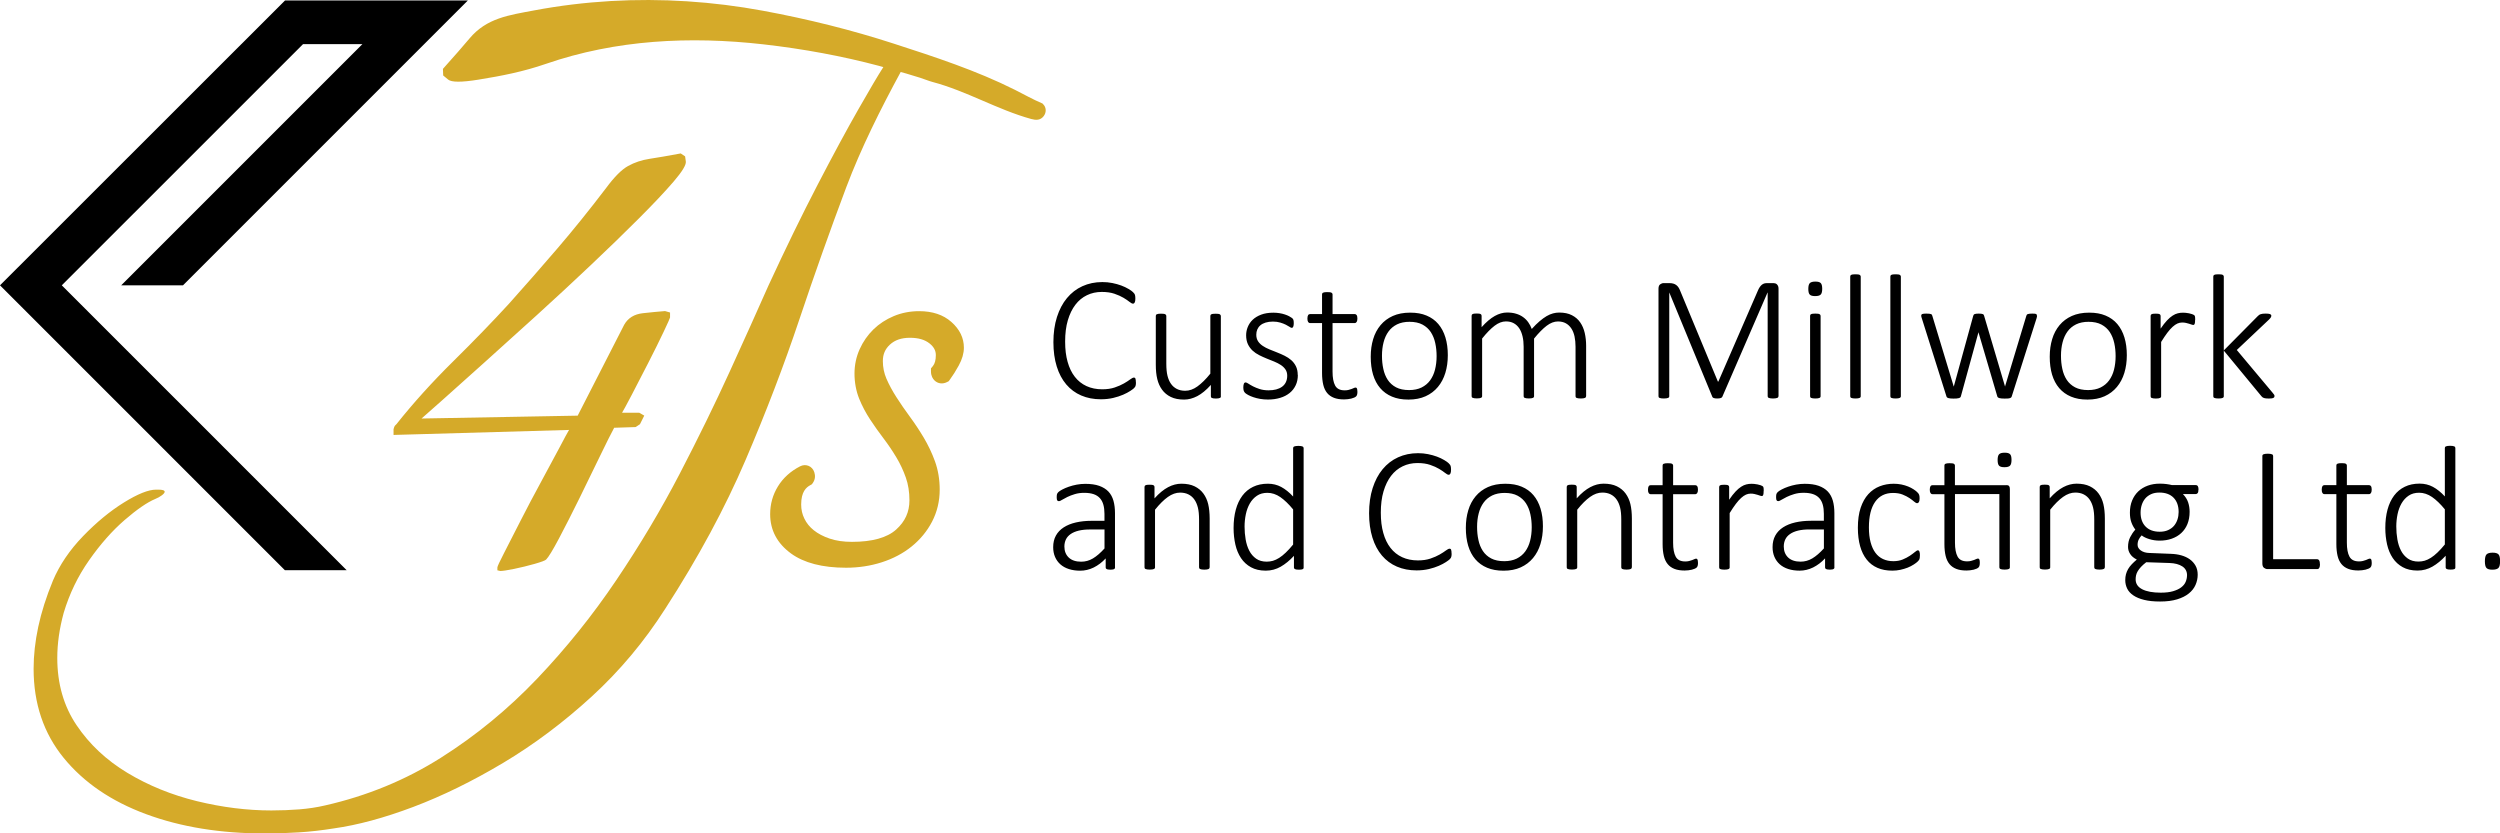
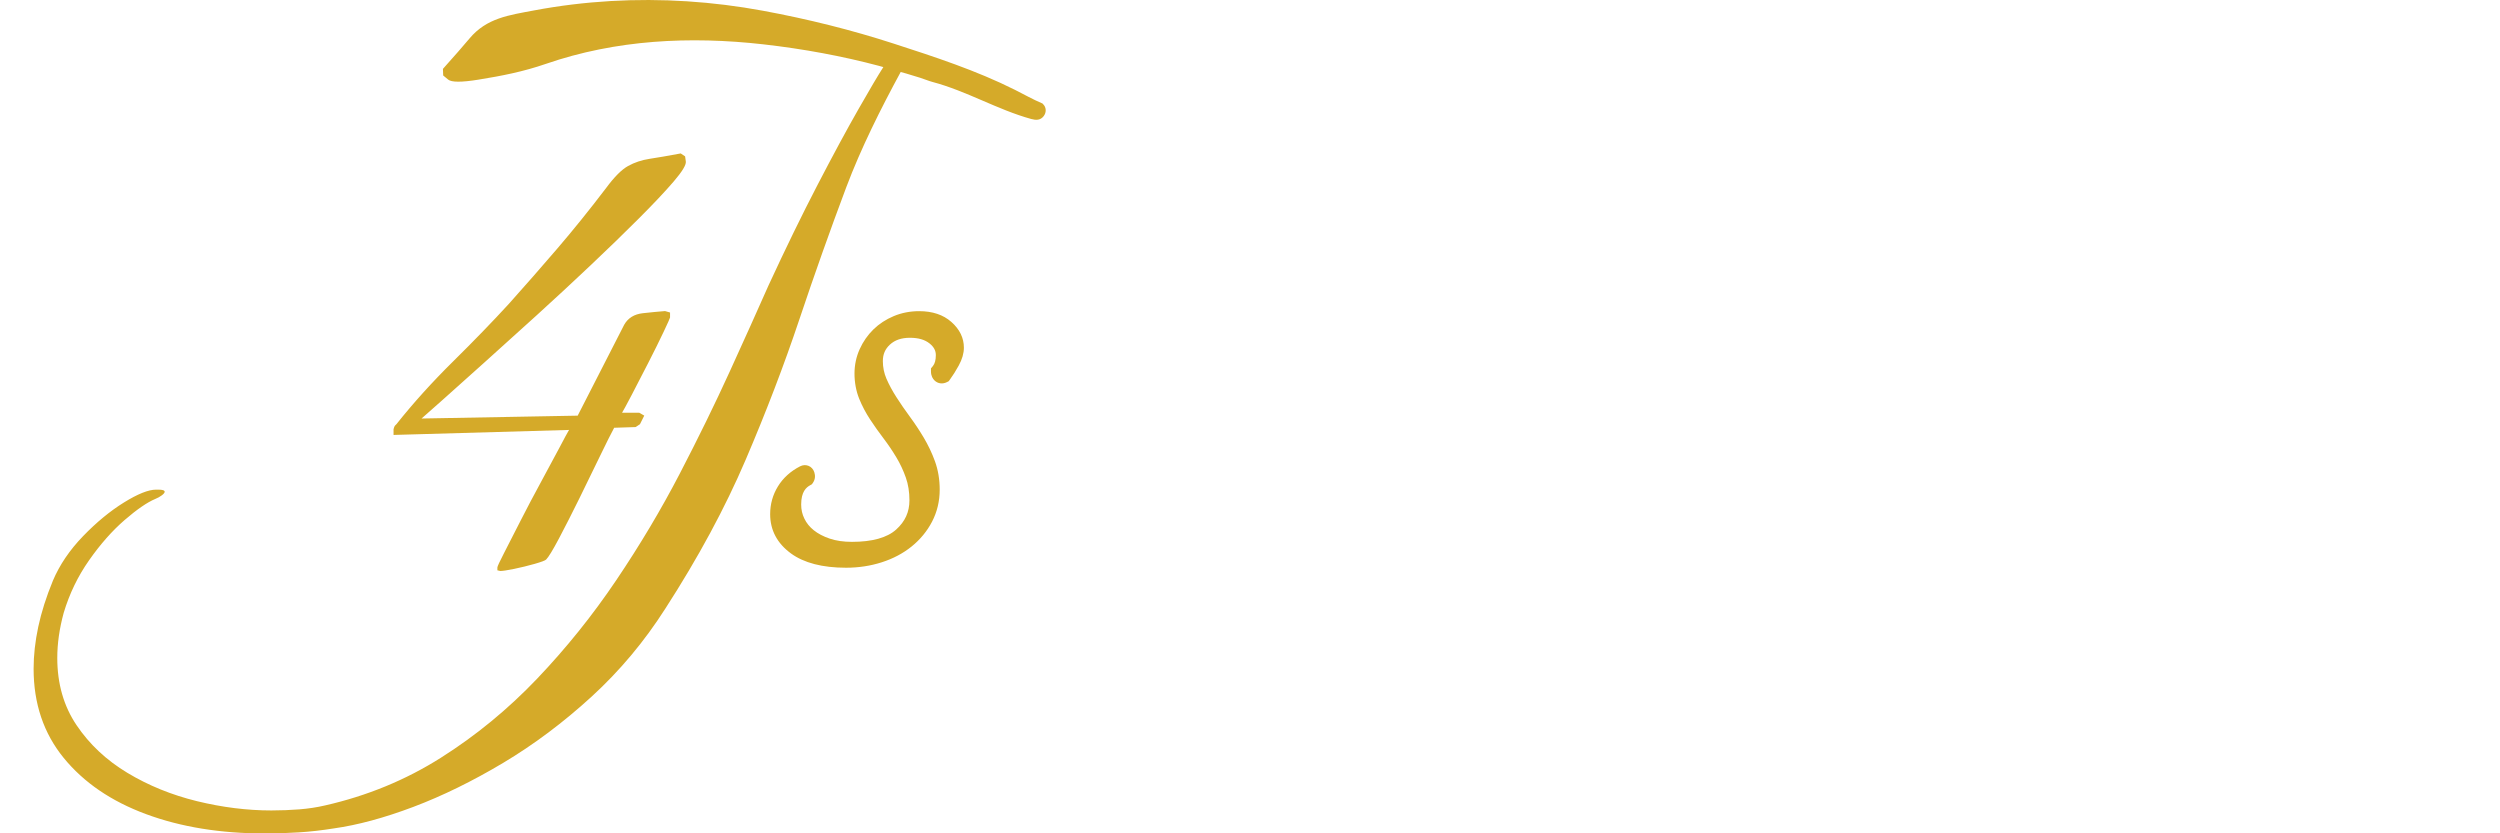
<svg xmlns="http://www.w3.org/2000/svg" viewBox="0 0 575.66 191.89">
  <defs>
    <style>.g{fill:#d5aa29;}</style>
  </defs>
  <g id="a" />
  <g id="b">
    <g id="c">
      <g id="d">
        <path id="e" class="g" d="M157.76,36.03l.16,1.15c.11,.77-.82,2.31-2.8,4.62-1.98,2.31-4.65,5.14-8,8.49-3.35,3.36-7.07,6.96-11.13,10.8-4.07,3.85-8.22,7.7-12.45,11.54-4.23,3.85-8.22,7.45-11.96,10.8-3.74,3.36-6.9,6.18-9.48,8.49-2.58,2.31-4.26,3.79-5.03,4.45l35.95-.66,10.72-20.95c.88-1.54,2.31-2.42,4.29-2.64,1.98-.22,3.68-.38,5.11-.49l1.15,.33v1.15c0,.11-.49,1.21-1.48,3.3-.99,2.09-2.17,4.48-3.55,7.17-1.38,2.7-2.64,5.14-3.79,7.34-1.15,2.2-1.9,3.57-2.23,4.12h3.96l1.15,.66-.99,1.98-.99,.66-4.95,.16c-.66,1.21-1.73,3.36-3.22,6.43-1.48,3.08-3.08,6.35-4.78,9.81-1.71,3.46-3.27,6.54-4.7,9.24-1.43,2.7-2.42,4.32-2.97,4.87-.22,.22-1.1,.55-2.64,.99-1.54,.44-3.11,.82-4.7,1.15-1.6,.33-2.67,.49-3.22,.49l-.66-.16v-.66c0-.22,.52-1.35,1.57-3.38,1.04-2.03,2.31-4.51,3.79-7.42,1.48-2.91,3.05-5.88,4.7-8.91,1.65-3.02,3.05-5.63,4.21-7.83,1.15-2.2,1.9-3.57,2.23-4.12l-40.41,1.15v-1.32c.11-.44,.22-.71,.33-.82s.22-.22,.33-.33c3.85-4.84,8.19-9.65,13.03-14.43,4.84-4.78,9.13-9.21,12.86-13.28,3.74-4.18,7.45-8.41,11.13-12.7,3.68-4.29,7.45-8.96,11.3-14.02,1.87-2.53,3.55-4.21,5.03-5.03,1.48-.82,3.13-1.37,4.95-1.65,1.81-.27,4.21-.69,7.17-1.24l.99,.66Zm82.41-12.09c-.07-.06-.13-.11-.18-.13-2.15-.91-4.19-2.07-6.28-3.12-8.86-4.45-18.54-7.61-27.96-10.66-9.56-3.1-19.59-5.62-30.09-7.56C164.13,.34,152.34-.44,140.62,.24c-5.92,.35-11.81,1.06-17.64,2.16-5.78,1.09-10.91,1.74-14.86,6.45-1.51,1.8-3.55,4.13-6.13,7.01l.06,1.52,1.15,.95c.77,.63,3.07,.64,6.91,.02,5.4-.87,10.4-1.85,15.58-3.64,16.16-5.58,33.2-6.41,50.08-4.5,9.31,1.06,18.18,2.71,26.61,4.95,.34,.09,.68,.19,1.02,.29-1.22,1.9-3.13,5.13-5.74,9.71-2.7,4.73-5.83,10.53-9.4,17.4-3.57,6.87-7.34,14.6-11.3,23.17-2.53,5.72-5.5,12.32-8.91,19.79-3.41,7.48-7.26,15.34-11.54,23.58-4.29,8.25-9.15,16.41-14.6,24.49-5.44,8.08-11.52,15.64-18.22,22.68-6.71,7.04-14.1,13.11-22.18,18.22-8.08,5.11-16.96,8.77-26.64,10.97-1.87,.44-3.85,.74-5.94,.91-2.09,.16-4.23,.25-6.43,.25-5.61,0-11.33-.72-17.15-2.14-5.83-1.43-11.16-3.6-16-6.51-4.84-2.91-8.74-6.57-11.71-10.97-2.97-4.4-4.45-9.57-4.45-15.5,0-3.3,.49-6.76,1.48-10.39,1.32-4.4,3.27-8.44,5.86-12.12,2.58-3.68,5.3-6.76,8.16-9.24,2.86-2.47,5.22-4.09,7.09-4.87,.55-.22,1.04-.49,1.48-.82,.44-.33,.66-.6,.66-.82,0-.33-.49-.49-1.48-.49h-.5c-1.76,0-4.23,.99-7.42,2.97-3.19,1.98-6.32,4.56-9.4,7.75-3.08,3.19-5.39,6.6-6.93,10.23-1.54,3.74-2.66,7.28-3.38,10.64-.71,3.35-1.07,6.57-1.07,9.65,0,8.02,2.31,14.87,6.93,20.53,4.62,5.66,10.94,9.98,18.97,12.95,8.02,2.97,17.15,4.45,27.38,4.45,2.53,0,5.11-.08,7.75-.25,2.64-.16,5.33-.47,8.08-.91,5.5-.77,11.6-2.42,18.31-4.95,6.71-2.53,13.61-5.91,20.7-10.14,7.09-4.23,13.88-9.32,20.37-15.26,6.49-5.94,12.15-12.7,16.99-20.29,7.59-11.76,13.74-23.17,18.47-34.22,4.73-11.05,8.85-21.82,12.37-32.33,3.52-10.5,7.12-20.64,10.8-30.43,3.42-9.08,7.96-18.12,12.54-26.56,.44,.13,.88,.24,1.32,.37,1.06,.31,2.12,.64,3.18,.97,.94,.29,1.86,.7,2.8,.95,3.92,1.04,7.66,2.63,11.38,4.23,3.72,1.6,7.45,3.22,11.36,4.3,1.1,.3,2.12,.34,2.89-.66,.65-.85,.63-2.03-.17-2.78Zm-21.12,50.18c-1.85-1.64-4.34-2.47-7.39-2.47-2.08,0-4.05,.38-5.86,1.14-1.79,.75-3.37,1.78-4.68,3.06-1.31,1.28-2.38,2.81-3.16,4.54-.8,1.76-1.2,3.66-1.2,5.65s.37,4.03,1.09,5.8c.67,1.65,1.53,3.27,2.53,4.79,.96,1.46,2.01,2.93,3.11,4.38,1.04,1.37,2.02,2.82,2.91,4.31,.87,1.44,1.6,3.01,2.18,4.65,.55,1.55,.83,3.31,.83,5.24,0,2.68-1,4.88-3.06,6.73-2.09,1.88-5.52,2.83-10.18,2.83-1.94,0-3.67-.25-5.13-.75-1.45-.49-2.69-1.14-3.67-1.93-.95-.76-1.65-1.63-2.15-2.66-.5-1.01-.74-2.08-.74-3.27,0-2.94,1.17-3.93,2.06-4.42l.42-.24,.27-.4c.46-.69,.55-1.53,.27-2.38-.23-.68-.7-1.2-1.32-1.45-.62-.25-1.3-.22-1.95,.11-2.2,1.13-3.92,2.69-5.1,4.62-1.19,1.93-1.79,4.08-1.79,6.39,0,3.68,1.61,6.72,4.79,9.05,2.99,2.18,7.25,3.29,12.68,3.29,2.87,0,5.64-.42,8.22-1.25,2.62-.84,4.93-2.06,6.88-3.64,1.97-1.59,3.56-3.51,4.71-5.72,1.17-2.25,1.76-4.73,1.76-7.38,0-2.33-.37-4.53-1.1-6.54-.69-1.9-1.57-3.74-2.6-5.47-1-1.68-2.09-3.31-3.23-4.86-1.08-1.47-2.11-2.96-3.05-4.43-.9-1.41-1.68-2.84-2.29-4.25-.54-1.25-.82-2.61-.82-4.04,0-1.57,.52-2.77,1.63-3.8,1.14-1.05,2.64-1.57,4.6-1.57s3.42,.43,4.53,1.31c.98,.79,1.44,1.64,1.44,2.68,0,1.12-.22,1.96-.67,2.51l-.45,.55v.71c0,1.04,.44,1.69,.79,2.04,.75,.76,1.87,.92,2.87,.42l.43-.22,.28-.39c.68-.92,1.36-2,2.02-3.21,.79-1.43,1.19-2.82,1.19-4.12,0-2.24-.97-4.24-2.9-5.94Z" />
-         <path id="f" d="M65.64,.1h42.1L42.14,65.7h-14.23L83.45,10.16h-13.67L14.23,65.7l65.6,65.6h-14.23L0,65.7,65.64,.1Zm195.93,87.96c0,.15,0,.29-.02,.41-.01,.12-.03,.23-.06,.33-.03,.1-.06,.18-.11,.27-.05,.08-.14,.19-.27,.32-.13,.13-.41,.34-.85,.63-.44,.29-.99,.58-1.65,.87-.66,.29-1.42,.53-2.28,.74-.86,.2-1.81,.31-2.84,.31-1.66,0-3.17-.29-4.52-.87-1.35-.58-2.5-1.43-3.45-2.55-.95-1.12-1.68-2.49-2.19-4.13-.51-1.64-.77-3.5-.77-5.6s.27-4.09,.82-5.8c.55-1.71,1.31-3.16,2.3-4.35,.99-1.19,2.17-2.11,3.56-2.74,1.38-.63,2.91-.95,4.59-.95,.79,0,1.56,.07,2.3,.22s1.43,.34,2.05,.57,1.19,.5,1.69,.8c.5,.3,.84,.54,1.02,.73,.18,.18,.3,.32,.35,.4,.05,.08,.09,.17,.11,.28,.03,.1,.05,.22,.06,.35,.01,.13,.02,.28,.02,.44,0,.19-.01,.36-.03,.5-.02,.14-.05,.27-.1,.37-.05,.1-.11,.18-.17,.23-.07,.05-.15,.08-.25,.08-.19,0-.46-.14-.81-.42-.35-.28-.8-.59-1.37-.93s-1.26-.65-2.08-.93c-.82-.28-1.79-.42-2.92-.42-1.24,0-2.38,.25-3.41,.75-1.04,.5-1.93,1.23-2.67,2.2-.74,.97-1.32,2.16-1.74,3.58-.42,1.42-.62,3.05-.62,4.89s.19,3.32,.57,4.68c.38,1.36,.93,2.51,1.66,3.44,.72,.93,1.62,1.65,2.68,2.14,1.06,.49,2.27,.74,3.62,.74,1.1,0,2.07-.14,2.89-.42,.82-.28,1.53-.59,2.12-.93,.59-.34,1.07-.65,1.44-.93,.37-.28,.66-.42,.87-.42,.08,0,.15,.02,.2,.05,.05,.03,.1,.1,.13,.18s.06,.21,.08,.36c.02,.15,.03,.33,.03,.55Zm19.57,3.19c0,.08-.02,.16-.05,.22-.03,.07-.1,.12-.19,.16-.1,.04-.22,.07-.37,.1-.15,.03-.33,.04-.55,.04-.25,0-.44-.01-.59-.04-.15-.03-.27-.06-.35-.1s-.14-.1-.17-.16c-.03-.07-.05-.14-.05-.22v-2.62c-1.06,1.19-2.1,2.04-3.12,2.58-1.02,.53-2.03,.8-3.04,.8-1.21,0-2.24-.2-3.07-.61-.83-.41-1.5-.96-2.01-1.67-.51-.7-.88-1.52-1.1-2.44-.23-.93-.34-2.04-.34-3.35v-11.18c0-.08,.02-.16,.05-.23,.03-.07,.1-.13,.19-.17s.22-.08,.38-.1c.16-.02,.35-.03,.58-.03,.25,0,.45,.01,.6,.03,.16,.02,.28,.05,.37,.1,.09,.05,.15,.11,.19,.17,.04,.07,.06,.14,.06,.23v10.96c0,1.14,.09,2.08,.27,2.8,.18,.72,.44,1.34,.8,1.85,.35,.51,.81,.91,1.36,1.19,.55,.28,1.2,.42,1.93,.42,.94,0,1.88-.33,2.81-1,.93-.67,1.93-1.65,2.97-2.94v-13.27c0-.08,.02-.16,.05-.23,.03-.07,.1-.13,.19-.17,.1-.05,.22-.08,.38-.1s.36-.03,.6-.03c.23,0,.43,.01,.58,.03,.16,.02,.28,.05,.37,.1,.09,.05,.15,.11,.19,.17,.04,.07,.06,.14,.06,.23v18.5Zm17.71-4.93c0,.89-.16,1.68-.49,2.38-.33,.7-.79,1.3-1.4,1.79-.61,.49-1.33,.87-2.18,1.12-.85,.26-1.78,.39-2.8,.39-.64,0-1.25-.05-1.82-.15s-1.09-.23-1.55-.39-.86-.32-1.18-.5c-.32-.18-.56-.33-.71-.47-.15-.14-.26-.31-.33-.51s-.1-.48-.1-.82c0-.18,.01-.33,.04-.47,.03-.14,.06-.25,.1-.35,.04-.1,.1-.17,.16-.21,.07-.05,.14-.07,.23-.07,.15,0,.37,.1,.65,.29,.29,.19,.64,.4,1.07,.62,.43,.22,.94,.43,1.53,.62,.59,.19,1.28,.29,2.05,.29,.63,0,1.2-.07,1.72-.2,.52-.14,.97-.34,1.35-.61,.38-.27,.68-.62,.89-1.05s.32-.93,.32-1.5-.14-1.06-.41-1.45c-.27-.4-.63-.74-1.07-1.03-.44-.29-.95-.55-1.51-.78-.57-.23-1.14-.46-1.74-.7-.59-.24-1.17-.5-1.74-.79-.57-.29-1.07-.63-1.51-1.04-.44-.41-.8-.9-1.07-1.47-.27-.57-.41-1.26-.41-2.06,0-.64,.12-1.27,.37-1.89,.25-.62,.62-1.18,1.13-1.67s1.17-.89,1.96-1.19c.8-.3,1.74-.45,2.83-.45,.46,0,.92,.04,1.38,.11,.46,.07,.87,.17,1.25,.3,.37,.12,.7,.26,.97,.4,.27,.14,.48,.27,.62,.38,.14,.11,.24,.2,.29,.28,.05,.08,.08,.15,.1,.24s.04,.18,.05,.3c.01,.12,.02,.26,.02,.42s-.01,.31-.03,.44c-.02,.13-.05,.24-.09,.34-.04,.1-.09,.17-.15,.21-.06,.05-.13,.07-.21,.07-.11,0-.27-.07-.49-.23-.22-.15-.5-.31-.86-.49-.35-.18-.78-.34-1.27-.49-.49-.15-1.06-.23-1.7-.23s-1.2,.08-1.69,.23-.88,.36-1.2,.63-.55,.59-.71,.96c-.16,.37-.23,.77-.23,1.21,0,.6,.14,1.1,.41,1.51,.27,.41,.63,.76,1.08,1.06,.45,.3,.96,.57,1.53,.8,.57,.23,1.15,.46,1.75,.7,.59,.23,1.18,.49,1.75,.77,.57,.28,1.08,.62,1.53,1.01,.45,.4,.81,.87,1.08,1.42,.27,.55,.41,1.22,.41,1.99Zm13.72,3.82c0,.29-.02,.52-.07,.7-.05,.18-.12,.32-.22,.42s-.25,.2-.45,.29c-.2,.09-.43,.16-.68,.23-.26,.06-.53,.11-.82,.14-.29,.03-.57,.05-.84,.05-.91,0-1.69-.12-2.33-.37-.64-.25-1.17-.62-1.57-1.11-.41-.5-.71-1.13-.89-1.89-.18-.76-.28-1.66-.28-2.7v-11.51h-2.76c-.19,0-.34-.09-.45-.26s-.16-.43-.16-.77c0-.18,.01-.33,.04-.46,.03-.13,.07-.24,.12-.33,.05-.09,.12-.15,.19-.19,.07-.04,.16-.06,.26-.06h2.76v-4.54c0-.08,.02-.16,.05-.22s.1-.13,.19-.17,.22-.08,.38-.1c.16-.02,.35-.03,.58-.03,.25,0,.45,0,.6,.03,.16,.02,.28,.05,.37,.1,.09,.05,.15,.11,.19,.17,.04,.07,.06,.14,.06,.22v4.54h5.11c.09,0,.18,.02,.26,.06,.07,.04,.14,.11,.19,.19,.05,.09,.1,.2,.12,.33,.03,.13,.04,.28,.04,.46,0,.34-.06,.6-.17,.77-.12,.17-.26,.26-.44,.26h-5.11v11.18c0,1.4,.2,2.47,.6,3.21,.4,.74,1.13,1.1,2.2,1.1,.33,0,.62-.03,.89-.1,.27-.07,.5-.14,.71-.22s.38-.16,.52-.22c.14-.07,.27-.1,.38-.1,.07,0,.13,.01,.18,.04,.05,.03,.1,.08,.13,.15,.03,.08,.06,.17,.08,.29,.02,.12,.03,.26,.03,.44Zm20.81-8.34c0,1.47-.19,2.83-.57,4.07-.38,1.24-.95,2.32-1.71,3.23s-1.7,1.63-2.83,2.14-2.45,.77-3.95,.77-2.71-.23-3.79-.68-1.99-1.11-2.72-1.96c-.73-.85-1.27-1.88-1.64-3.1-.36-1.21-.54-2.58-.54-4.11s.19-2.83,.56-4.07c.37-1.24,.94-2.31,1.7-3.22,.76-.91,1.7-1.61,2.83-2.12,1.13-.5,2.45-.76,3.97-.76s2.71,.22,3.79,.67c1.08,.45,1.99,1.1,2.71,1.95s1.27,1.88,1.64,3.1c.37,1.21,.55,2.58,.55,4.09Zm-2.58,.22c0-1.05-.1-2.05-.31-3.01-.2-.95-.55-1.8-1.02-2.53-.48-.73-1.12-1.31-1.92-1.74s-1.81-.64-3-.64c-1.1,0-2.06,.2-2.86,.59-.8,.4-1.46,.94-1.97,1.65-.51,.7-.89,1.53-1.13,2.48-.25,.95-.37,1.98-.37,3.09s.1,2.08,.31,3.04c.2,.96,.55,1.8,1.02,2.52,.48,.72,1.12,1.3,1.92,1.72,.8,.42,1.81,.63,3,.63,1.1,0,2.06-.2,2.86-.59,.8-.4,1.46-.94,1.97-1.64s.89-1.52,1.13-2.47,.37-1.99,.37-3.11Zm34.41,9.22c0,.08-.02,.16-.06,.22-.04,.07-.11,.12-.19,.16-.09,.04-.21,.07-.37,.1-.16,.03-.35,.04-.58,.04-.25,0-.45-.01-.6-.04-.16-.03-.28-.06-.38-.1-.1-.04-.16-.1-.19-.16-.03-.07-.05-.14-.05-.22v-11.39c0-.87-.08-1.67-.23-2.38-.16-.72-.4-1.33-.74-1.84s-.76-.91-1.27-1.19c-.51-.28-1.11-.42-1.81-.42-.86,0-1.73,.33-2.61,1-.88,.67-1.84,1.65-2.89,2.94v13.27c0,.08-.02,.16-.06,.22-.04,.07-.11,.12-.19,.16-.09,.04-.21,.07-.37,.1-.16,.03-.35,.04-.58,.04s-.43-.01-.58-.04c-.16-.03-.28-.06-.38-.1-.09-.04-.16-.1-.19-.16-.03-.07-.05-.14-.05-.22v-11.39c0-.87-.08-1.67-.25-2.38s-.41-1.33-.75-1.84c-.34-.51-.76-.91-1.27-1.19-.51-.28-1.11-.42-1.81-.42-.86,0-1.73,.33-2.61,1-.88,.67-1.84,1.65-2.87,2.94v13.27c0,.08-.02,.16-.06,.22-.04,.07-.11,.12-.19,.16-.09,.04-.21,.07-.37,.1-.16,.03-.36,.04-.6,.04-.23,0-.43-.01-.58-.04-.16-.03-.28-.06-.38-.1-.1-.04-.16-.1-.19-.16-.04-.07-.05-.14-.05-.22v-18.5c0-.08,.02-.16,.05-.23,.03-.07,.1-.13,.19-.17,.09-.05,.21-.08,.36-.1s.33-.03,.56-.03,.42,.01,.57,.03c.15,.02,.27,.05,.35,.1,.08,.05,.14,.11,.17,.17,.03,.07,.05,.14,.05,.23v2.62c1.06-1.19,2.07-2.04,3.03-2.58,.95-.53,1.9-.8,2.84-.8,.78,0,1.47,.09,2.08,.28,.61,.18,1.14,.44,1.61,.78,.46,.33,.86,.73,1.19,1.2,.33,.46,.59,.97,.8,1.53,.64-.71,1.24-1.31,1.81-1.79,.57-.48,1.1-.87,1.61-1.17s1.01-.5,1.48-.63c.48-.13,.95-.19,1.41-.19,1.16,0,2.14,.2,2.93,.61,.8,.41,1.44,.96,1.92,1.66s.83,1.51,1.04,2.43,.32,1.91,.32,2.94v11.61Zm44.3,0c0,.08-.02,.16-.06,.22-.04,.07-.11,.12-.21,.16-.1,.04-.23,.07-.39,.1-.16,.03-.36,.04-.6,.04-.22,0-.41-.01-.57-.04-.16-.03-.29-.06-.39-.1-.1-.04-.16-.1-.2-.16-.04-.07-.06-.14-.06-.22v-23.86h-.04l-10.41,24c-.03,.05-.07,.11-.12,.15-.05,.05-.13,.09-.23,.12-.1,.03-.21,.06-.34,.08-.13,.02-.28,.03-.46,.03-.19,0-.35,0-.49-.03-.14-.02-.25-.05-.34-.08-.09-.03-.16-.07-.21-.12-.05-.05-.09-.1-.1-.15l-9.9-24h-.02v23.86c0,.08-.02,.16-.06,.22-.04,.07-.11,.12-.21,.16-.1,.04-.23,.07-.39,.1-.16,.03-.36,.04-.62,.04-.23,0-.43-.01-.58-.04-.16-.03-.28-.06-.38-.1-.1-.04-.16-.1-.19-.16-.03-.07-.05-.14-.05-.22v-24.76c0-.49,.13-.83,.39-1.01,.26-.18,.51-.28,.76-.28h1.35c.34,0,.64,.04,.9,.11,.26,.08,.49,.18,.68,.33,.2,.14,.36,.32,.5,.52,.14,.2,.26,.44,.37,.7l8.73,21.02h.1l9.1-20.94c.14-.33,.28-.6,.44-.83,.16-.22,.32-.41,.49-.54s.35-.23,.55-.29c.2-.05,.41-.08,.64-.08h1.49c.12,0,.25,.02,.39,.06s.26,.11,.37,.21,.2,.23,.28,.4c.07,.16,.11,.37,.11,.61v24.76Zm10.08-24.74c0,.65-.12,1.1-.35,1.33-.23,.23-.65,.35-1.27,.35s-1.01-.11-1.24-.34c-.23-.22-.34-.66-.34-1.32s.12-1.1,.35-1.33c.23-.23,.65-.35,1.27-.35s1.01,.11,1.24,.34c.22,.22,.34,.66,.34,1.32Zm-.37,24.74c0,.08-.02,.16-.06,.22-.04,.07-.11,.12-.19,.16-.09,.04-.21,.07-.37,.1-.16,.03-.36,.04-.6,.04-.23,0-.43-.01-.58-.04-.16-.03-.28-.06-.38-.1-.1-.04-.16-.1-.19-.16-.04-.07-.05-.14-.05-.22v-18.5c0-.08,.02-.16,.05-.23,.03-.07,.1-.13,.19-.17,.09-.05,.22-.08,.38-.1,.16-.02,.35-.03,.58-.03,.25,0,.45,.01,.6,.03,.16,.02,.28,.05,.37,.1s.15,.11,.19,.17c.04,.07,.06,.14,.06,.23v18.5Zm9.24,0c0,.08-.02,.16-.06,.22-.04,.07-.11,.12-.19,.16-.09,.04-.21,.07-.37,.1-.16,.03-.36,.04-.6,.04-.23,0-.43-.01-.58-.04-.16-.03-.28-.06-.38-.1-.1-.04-.16-.1-.19-.16-.04-.07-.05-.14-.05-.22v-27.56c0-.08,.02-.16,.05-.22,.03-.07,.1-.13,.19-.17,.09-.05,.22-.08,.38-.1,.16-.02,.35-.03,.58-.03,.25,0,.45,.01,.6,.03,.16,.02,.28,.05,.37,.1s.15,.11,.19,.17c.04,.07,.06,.14,.06,.22v27.56Zm9.24,0c0,.08-.02,.16-.06,.22-.04,.07-.11,.12-.19,.16-.09,.04-.21,.07-.37,.1-.16,.03-.36,.04-.6,.04-.23,0-.43-.01-.58-.04-.16-.03-.28-.06-.38-.1-.1-.04-.16-.1-.19-.16-.04-.07-.05-.14-.05-.22v-27.56c0-.08,.02-.16,.05-.22,.03-.07,.1-.13,.19-.17,.09-.05,.22-.08,.38-.1,.16-.02,.35-.03,.58-.03,.25,0,.45,.01,.6,.03,.16,.02,.28,.05,.37,.1s.15,.11,.19,.17c.04,.07,.06,.14,.06,.22v27.56Zm31.36-18.54c0,.07,0,.15-.03,.24-.02,.09-.04,.19-.07,.3l-5.72,18.01c-.03,.11-.08,.2-.15,.27s-.17,.12-.3,.16c-.12,.04-.28,.07-.48,.08-.2,.01-.43,.02-.71,.02-.29,0-.53,0-.74-.03-.2-.02-.37-.05-.5-.09-.13-.04-.23-.1-.31-.16-.08-.07-.13-.15-.15-.25l-4.29-14.6-.04-.16-.04,.16-4.01,14.6c-.03,.11-.08,.2-.16,.27-.08,.07-.19,.12-.34,.16-.14,.04-.32,.07-.52,.08-.2,.01-.44,.02-.7,.02-.27,0-.5,0-.69-.03-.19-.02-.35-.05-.48-.09s-.23-.1-.3-.16c-.07-.07-.12-.15-.14-.25l-5.68-18.01c-.04-.1-.07-.19-.09-.29-.02-.1-.03-.18-.03-.25,0-.1,.02-.18,.06-.25s.11-.12,.2-.15c.09-.03,.22-.06,.37-.07,.15-.01,.33-.02,.55-.02,.29,0,.52,.01,.69,.03s.31,.05,.4,.09c.09,.04,.15,.1,.19,.16,.04,.07,.07,.15,.1,.25l4.89,16.15,.04,.14,.04-.14,4.44-16.15c.03-.1,.06-.18,.11-.25,.05-.07,.12-.12,.2-.16,.09-.04,.21-.07,.37-.09,.16-.02,.36-.03,.6-.03,.23,0,.42,.01,.57,.03,.15,.02,.27,.05,.37,.09,.1,.04,.16,.1,.2,.16,.04,.07,.07,.15,.1,.25l4.78,16.15,.04,.14,.02-.14,4.87-16.15c.03-.1,.06-.18,.11-.25,.05-.07,.12-.12,.21-.16,.09-.04,.23-.07,.4-.09s.39-.03,.66-.03c.22,0,.4,0,.53,.02,.14,.01,.25,.04,.33,.08s.14,.09,.16,.15c.03,.06,.04,.14,.04,.24Zm20.67,9.1c0,1.47-.19,2.83-.57,4.07-.38,1.24-.95,2.32-1.71,3.23-.76,.91-1.7,1.63-2.83,2.14s-2.45,.77-3.95,.77-2.71-.23-3.79-.68-1.99-1.11-2.72-1.96c-.73-.85-1.27-1.88-1.64-3.1-.36-1.21-.54-2.58-.54-4.11s.19-2.83,.56-4.07c.37-1.24,.94-2.31,1.7-3.22,.76-.91,1.7-1.61,2.83-2.12,1.13-.5,2.45-.76,3.97-.76s2.71,.22,3.79,.67c1.08,.45,1.99,1.1,2.71,1.95s1.27,1.88,1.64,3.1c.37,1.21,.55,2.58,.55,4.09Zm-2.58,.22c0-1.05-.1-2.05-.31-3.01s-.55-1.8-1.02-2.53c-.48-.73-1.12-1.31-1.92-1.74s-1.81-.64-3-.64c-1.1,0-2.06,.2-2.86,.59-.8,.4-1.46,.94-1.97,1.65-.51,.7-.89,1.53-1.13,2.48-.25,.95-.37,1.98-.37,3.09s.1,2.08,.31,3.04c.2,.96,.55,1.8,1.02,2.52,.48,.72,1.12,1.3,1.92,1.72,.8,.42,1.81,.63,3,.63,1.1,0,2.06-.2,2.86-.59,.8-.4,1.46-.94,1.97-1.64s.89-1.52,1.13-2.47,.37-1.99,.37-3.11Zm18.3-8.34c0,.2,0,.38-.02,.52-.01,.14-.04,.26-.07,.35-.03,.09-.07,.16-.12,.2-.05,.05-.11,.07-.19,.07-.12,0-.27-.03-.43-.09-.16-.06-.35-.13-.57-.19-.22-.07-.46-.13-.72-.19-.26-.06-.55-.09-.86-.09-.37,0-.73,.08-1.08,.23-.35,.16-.73,.41-1.11,.76-.39,.35-.8,.81-1.23,1.38-.43,.57-.9,1.27-1.42,2.11v12.51c0,.08-.02,.16-.06,.22-.04,.07-.11,.12-.19,.16-.09,.04-.21,.07-.37,.1-.16,.03-.36,.04-.6,.04-.23,0-.43-.01-.58-.04-.16-.03-.28-.06-.38-.1-.1-.04-.16-.1-.19-.16-.04-.07-.05-.14-.05-.22v-18.5c0-.08,.02-.16,.05-.23,.03-.07,.1-.13,.19-.17,.09-.05,.21-.08,.36-.1s.33-.03,.56-.03,.42,.01,.57,.03c.15,.02,.27,.05,.35,.1,.08,.05,.14,.11,.17,.17,.03,.07,.05,.14,.05,.23v2.92c.53-.78,1.02-1.4,1.47-1.88s.88-.85,1.29-1.11c.41-.27,.81-.45,1.2-.54,.39-.1,.79-.14,1.2-.14,.18,0,.38,.01,.61,.03s.48,.06,.75,.11c.27,.05,.5,.12,.72,.19,.21,.07,.36,.14,.44,.2,.08,.06,.14,.12,.16,.16s.05,.11,.07,.18c.02,.08,.03,.18,.04,.31,0,.13,.01,.3,.01,.5Zm18.28,17.52c0,.1-.02,.18-.06,.25s-.11,.13-.2,.17c-.1,.05-.23,.09-.39,.11-.16,.03-.38,.04-.63,.04-.27,0-.5,0-.67-.03-.18-.02-.33-.05-.46-.09s-.24-.1-.33-.16c-.09-.07-.17-.15-.26-.25l-8.67-10.51v10.51c0,.08-.02,.16-.06,.22-.04,.07-.11,.12-.19,.16-.09,.04-.21,.07-.37,.1-.16,.03-.36,.04-.6,.04-.23,0-.43-.01-.58-.04-.16-.03-.28-.06-.38-.1-.1-.04-.16-.1-.19-.16-.04-.07-.05-.14-.05-.22v-27.56c0-.08,.02-.16,.05-.22,.03-.07,.1-.13,.19-.17,.09-.05,.22-.08,.38-.1,.16-.02,.35-.03,.58-.03,.25,0,.45,.01,.6,.03,.16,.02,.28,.05,.37,.1s.15,.11,.19,.17c.04,.07,.06,.14,.06,.22v17.01l7.79-7.87c.11-.12,.22-.22,.34-.3,.12-.07,.24-.14,.38-.18,.14-.05,.29-.08,.47-.1s.38-.03,.61-.03,.43,0,.6,.02c.17,.01,.31,.04,.42,.08,.11,.04,.19,.09,.25,.15,.05,.06,.08,.14,.08,.24,0,.14-.04,.27-.12,.4-.08,.13-.23,.3-.43,.5l-7.4,6.99,8.22,9.81c.18,.2,.3,.36,.37,.47,.07,.11,.1,.22,.1,.33Zm-266.97,39.45c0,.14-.04,.24-.13,.32-.09,.07-.2,.13-.35,.16-.14,.03-.34,.05-.58,.05-.23,0-.43-.02-.59-.05-.16-.03-.29-.09-.38-.16-.09-.07-.13-.18-.13-.32v-2.07c-.83,.9-1.75,1.59-2.75,2.09-1,.49-2.04,.74-3.12,.74-.97,0-1.84-.13-2.61-.38-.77-.25-1.42-.61-1.95-1.08-.53-.47-.94-1.04-1.23-1.71-.29-.67-.43-1.42-.43-2.25,0-1.02,.21-1.91,.63-2.67,.42-.76,1.02-1.39,1.8-1.89,.78-.5,1.71-.88,2.8-1.13,1.09-.25,2.3-.38,3.64-.38h2.94v-1.59c0-.79-.08-1.49-.25-2.1s-.43-1.11-.8-1.52-.85-.72-1.43-.92c-.59-.2-1.3-.31-2.15-.31s-1.55,.1-2.21,.3c-.65,.2-1.23,.42-1.72,.66s-.9,.47-1.22,.66c-.32,.2-.55,.3-.69,.3-.08,0-.16-.01-.23-.04s-.13-.08-.17-.15c-.05-.07-.08-.17-.1-.29-.02-.12-.03-.26-.03-.42,0-.29,.02-.51,.06-.68s.15-.34,.32-.51,.47-.37,.91-.6c.44-.23,.94-.45,1.5-.64,.57-.2,1.18-.36,1.83-.48,.65-.12,1.31-.18,1.96-.18,1.27,0,2.34,.15,3.21,.46,.87,.31,1.58,.75,2.12,1.32,.54,.57,.92,1.28,1.16,2.12,.23,.84,.35,1.79,.35,2.85v12.51Zm-2.43-8.73h-3.37c-.98,0-1.84,.09-2.58,.27-.74,.18-1.35,.44-1.84,.78-.49,.34-.86,.75-1.09,1.23s-.36,1.02-.36,1.64c0,1.06,.34,1.91,1.01,2.55,.67,.63,1.63,.95,2.85,.95,.97,0,1.87-.25,2.71-.75,.84-.5,1.73-1.26,2.67-2.3v-4.35Zm24.19,8.73c0,.08-.02,.16-.06,.22-.04,.07-.11,.12-.19,.16-.09,.04-.21,.07-.37,.1-.16,.03-.35,.04-.58,.04-.25,0-.45-.01-.6-.04-.16-.03-.28-.06-.37-.1-.09-.04-.15-.1-.19-.16-.04-.07-.06-.14-.06-.22v-10.98c0-1.15-.09-2.08-.27-2.79s-.44-1.33-.8-1.84c-.35-.51-.81-.91-1.36-1.19-.55-.28-1.2-.42-1.93-.42-.94,0-1.88,.33-2.82,1-.94,.67-1.93,1.65-2.96,2.94v13.27c0,.08-.02,.16-.06,.22-.04,.07-.11,.12-.19,.16-.09,.04-.21,.07-.37,.1-.16,.03-.36,.04-.6,.04-.23,0-.43-.01-.58-.04-.16-.03-.28-.06-.38-.1-.1-.04-.16-.1-.19-.16-.04-.07-.05-.14-.05-.22v-18.5c0-.08,.02-.16,.05-.23,.03-.07,.1-.13,.19-.17,.09-.05,.21-.08,.36-.1s.33-.03,.56-.03,.42,.01,.57,.03c.15,.02,.27,.05,.35,.1,.08,.05,.14,.11,.17,.17,.03,.07,.05,.14,.05,.23v2.62c1.06-1.19,2.11-2.04,3.13-2.58s2.04-.8,3.05-.8c1.21,0,2.24,.2,3.07,.61,.83,.41,1.5,.96,2.01,1.66s.88,1.51,1.1,2.43c.22,.93,.34,2.04,.34,3.35v11.2Zm21.67,0c0,.1-.02,.18-.05,.25-.03,.07-.1,.12-.18,.16-.09,.04-.2,.07-.34,.09-.14,.02-.31,.03-.51,.03-.22,0-.4,0-.54-.03-.14-.02-.26-.05-.35-.09s-.16-.1-.2-.16c-.05-.07-.07-.15-.07-.25v-2.66c-.98,1.06-2,1.9-3.05,2.5s-2.19,.91-3.43,.91c-1.34,0-2.47-.26-3.41-.78-.94-.52-1.71-1.22-2.3-2.11-.59-.89-1.03-1.93-1.3-3.12-.27-1.19-.41-2.46-.41-3.79,0-1.57,.17-2.98,.51-4.24,.34-1.26,.85-2.33,1.51-3.22,.67-.89,1.49-1.57,2.47-2.04,.98-.48,2.12-.72,3.41-.72,1.12,0,2.14,.25,3.07,.75,.93,.5,1.84,1.23,2.74,2.2v-11.14c0-.08,.02-.16,.05-.22s.1-.12,.19-.16c.1-.04,.22-.07,.38-.1,.16-.03,.35-.04,.58-.04,.25,0,.45,.01,.6,.04,.16,.03,.28,.06,.37,.1,.09,.04,.15,.1,.19,.16s.06,.14,.06,.22v27.46Zm-2.43-13.35c-1.02-1.24-2.01-2.19-2.95-2.84-.95-.65-1.94-.98-2.97-.98-.94,0-1.75,.22-2.41,.67-.67,.45-1.21,1.04-1.64,1.78-.42,.74-.73,1.57-.92,2.49-.19,.93-.29,1.87-.29,2.82,0,1.02,.08,2.02,.25,2.99s.44,1.83,.84,2.59c.39,.76,.92,1.36,1.57,1.82,.65,.46,1.47,.69,2.45,.69,.49,0,.97-.07,1.43-.2,.46-.14,.94-.36,1.43-.67,.49-.31,1-.72,1.52-1.22,.52-.5,1.09-1.11,1.69-1.85v-8.08Zm36.5,10.16c0,.15,0,.29-.02,.41-.01,.12-.03,.23-.06,.33-.03,.1-.06,.18-.11,.27-.05,.08-.14,.19-.27,.32-.13,.13-.41,.34-.85,.63-.44,.29-.99,.58-1.65,.87-.66,.29-1.42,.53-2.28,.74-.86,.2-1.81,.31-2.84,.31-1.66,0-3.17-.29-4.52-.87-1.35-.58-2.5-1.43-3.45-2.55-.95-1.12-1.68-2.49-2.19-4.13-.51-1.64-.77-3.5-.77-5.6s.27-4.09,.82-5.8c.55-1.71,1.31-3.16,2.3-4.35,.99-1.19,2.17-2.11,3.56-2.74,1.38-.63,2.91-.95,4.59-.95,.79,0,1.56,.07,2.3,.22s1.43,.34,2.05,.57,1.19,.5,1.69,.8c.5,.3,.84,.54,1.02,.73,.18,.18,.3,.32,.35,.4,.05,.08,.09,.17,.11,.28,.03,.1,.05,.22,.06,.35,.01,.13,.02,.28,.02,.44,0,.19-.01,.36-.03,.5-.02,.14-.05,.27-.1,.37-.05,.1-.11,.18-.17,.23-.07,.05-.15,.08-.25,.08-.19,0-.46-.14-.81-.42-.35-.28-.8-.59-1.37-.93s-1.26-.65-2.08-.93c-.82-.28-1.79-.42-2.92-.42-1.24,0-2.38,.25-3.41,.75-1.04,.5-1.93,1.23-2.67,2.2s-1.32,2.16-1.74,3.58c-.42,1.42-.62,3.05-.62,4.89s.19,3.32,.57,4.68c.38,1.36,.93,2.51,1.66,3.44,.72,.93,1.62,1.65,2.68,2.14,1.06,.49,2.27,.74,3.62,.74,1.1,0,2.07-.14,2.89-.42,.82-.28,1.53-.59,2.12-.93,.59-.34,1.07-.65,1.44-.93,.37-.28,.66-.42,.87-.42,.08,0,.15,.02,.2,.05,.05,.03,.1,.1,.13,.18s.06,.21,.08,.36c.02,.15,.03,.33,.03,.55Zm21.02-6.26c0,1.47-.19,2.83-.57,4.07-.38,1.24-.95,2.32-1.71,3.23s-1.7,1.63-2.83,2.14-2.45,.77-3.95,.77-2.71-.23-3.79-.68-1.99-1.11-2.72-1.96c-.73-.85-1.27-1.88-1.64-3.1-.36-1.21-.54-2.58-.54-4.11s.19-2.83,.56-4.07c.37-1.24,.94-2.31,1.7-3.22,.76-.91,1.7-1.61,2.83-2.12,1.13-.5,2.45-.76,3.97-.76s2.71,.22,3.79,.67c1.08,.45,1.99,1.1,2.71,1.95s1.27,1.88,1.64,3.1c.37,1.21,.55,2.58,.55,4.09Zm-2.58,.22c0-1.05-.1-2.05-.31-3.01-.2-.95-.55-1.8-1.02-2.53-.48-.73-1.12-1.31-1.92-1.74s-1.81-.64-3-.64c-1.1,0-2.06,.2-2.86,.59-.8,.4-1.46,.94-1.97,1.65-.51,.7-.89,1.53-1.13,2.48-.25,.95-.37,1.98-.37,3.09s.1,2.08,.31,3.04c.2,.96,.55,1.8,1.02,2.52,.48,.72,1.12,1.3,1.92,1.72,.8,.42,1.81,.63,3,.63,1.1,0,2.06-.2,2.86-.59,.8-.4,1.46-.94,1.97-1.64,.51-.7,.89-1.52,1.13-2.47s.37-1.99,.37-3.11Zm23.04,9.22c0,.08-.02,.16-.06,.22-.04,.07-.11,.12-.19,.16-.09,.04-.21,.07-.37,.1-.16,.03-.35,.04-.58,.04-.25,0-.45-.01-.6-.04-.16-.03-.28-.06-.37-.1-.09-.04-.15-.1-.19-.16-.04-.07-.06-.14-.06-.22v-10.98c0-1.15-.09-2.08-.27-2.79s-.44-1.33-.8-1.84c-.35-.51-.81-.91-1.36-1.19-.55-.28-1.2-.42-1.93-.42-.94,0-1.88,.33-2.82,1-.94,.67-1.93,1.65-2.96,2.94v13.27c0,.08-.02,.16-.06,.22-.04,.07-.11,.12-.19,.16-.09,.04-.21,.07-.37,.1-.16,.03-.36,.04-.6,.04-.23,0-.43-.01-.58-.04-.16-.03-.28-.06-.38-.1-.1-.04-.16-.1-.19-.16-.04-.07-.05-.14-.05-.22v-18.5c0-.08,.02-.16,.05-.23,.03-.07,.1-.13,.19-.17,.09-.05,.21-.08,.36-.1s.33-.03,.56-.03,.42,.01,.57,.03c.15,.02,.27,.05,.35,.1,.08,.05,.14,.11,.17,.17,.03,.07,.05,.14,.05,.23v2.62c1.06-1.19,2.11-2.04,3.13-2.58s2.04-.8,3.05-.8c1.21,0,2.24,.2,3.07,.61,.83,.41,1.5,.96,2.01,1.66s.88,1.51,1.1,2.43c.22,.93,.34,2.04,.34,3.35v11.2Zm15.25-1.1c0,.29-.02,.52-.07,.7-.05,.18-.12,.32-.22,.42s-.25,.2-.45,.29c-.2,.09-.43,.16-.68,.23-.26,.06-.53,.11-.82,.14-.29,.03-.57,.05-.84,.05-.91,0-1.69-.12-2.33-.37-.64-.25-1.17-.62-1.57-1.11-.41-.5-.71-1.13-.89-1.89-.18-.76-.28-1.66-.28-2.7v-11.51h-2.76c-.19,0-.34-.09-.45-.26s-.16-.43-.16-.77c0-.18,.01-.33,.04-.46,.03-.13,.07-.24,.12-.33,.05-.09,.12-.15,.19-.19,.07-.04,.16-.06,.26-.06h2.76v-4.54c0-.08,.02-.16,.05-.22s.1-.13,.19-.17,.22-.08,.38-.1c.16-.02,.35-.03,.58-.03,.25,0,.45,0,.6,.03,.16,.02,.28,.05,.37,.1,.09,.05,.15,.11,.19,.17,.04,.07,.06,.14,.06,.22v4.54h5.11c.09,0,.18,.02,.26,.06,.07,.04,.14,.11,.19,.19,.05,.09,.1,.2,.12,.33,.03,.13,.04,.28,.04,.46,0,.34-.06,.6-.17,.77-.12,.17-.26,.26-.44,.26h-5.11v11.18c0,1.4,.2,2.47,.6,3.21,.4,.74,1.13,1.1,2.2,1.1,.33,0,.62-.03,.89-.1,.27-.07,.5-.14,.71-.22s.38-.16,.52-.22c.14-.07,.27-.1,.38-.1,.07,0,.13,.01,.18,.04,.05,.03,.1,.08,.13,.15,.03,.08,.06,.17,.08,.29,.02,.12,.03,.26,.03,.44Zm15.11-16.46c0,.2,0,.38-.02,.52-.01,.14-.04,.26-.07,.35-.03,.09-.07,.16-.12,.2-.05,.05-.11,.07-.19,.07-.12,0-.27-.03-.43-.09-.16-.06-.35-.13-.57-.19-.22-.07-.46-.13-.72-.19-.26-.06-.55-.09-.86-.09-.37,0-.73,.08-1.08,.23-.35,.16-.73,.41-1.11,.76-.39,.35-.8,.81-1.23,1.38-.43,.57-.9,1.27-1.42,2.11v12.51c0,.08-.02,.16-.06,.22-.04,.07-.11,.12-.19,.16-.09,.04-.21,.07-.37,.1-.16,.03-.36,.04-.6,.04-.23,0-.43-.01-.58-.04-.16-.03-.28-.06-.38-.1-.1-.04-.16-.1-.19-.16-.04-.07-.05-.14-.05-.22v-18.5c0-.08,.02-.16,.05-.23,.03-.07,.1-.13,.19-.17,.09-.05,.21-.08,.36-.1s.33-.03,.56-.03,.42,.01,.57,.03c.15,.02,.27,.05,.35,.1,.08,.05,.14,.11,.17,.17,.03,.07,.05,.14,.05,.23v2.92c.53-.78,1.02-1.4,1.47-1.88s.88-.85,1.29-1.11c.41-.27,.81-.45,1.2-.54,.39-.1,.79-.14,1.2-.14,.18,0,.38,.01,.61,.03s.48,.06,.75,.11c.27,.05,.5,.12,.72,.19,.21,.07,.36,.14,.44,.2,.08,.06,.14,.12,.16,.16s.05,.11,.07,.18c.02,.08,.03,.18,.04,.31,0,.13,.01,.3,.01,.5Zm16.31,17.56c0,.14-.04,.24-.13,.32-.09,.07-.2,.13-.35,.16-.14,.03-.34,.05-.58,.05-.23,0-.43-.02-.59-.05-.16-.03-.29-.09-.38-.16-.09-.07-.13-.18-.13-.32v-2.07c-.83,.9-1.75,1.59-2.75,2.09-1,.49-2.04,.74-3.12,.74-.97,0-1.84-.13-2.61-.38-.77-.25-1.42-.61-1.95-1.08-.53-.47-.94-1.04-1.23-1.71-.29-.67-.43-1.42-.43-2.25,0-1.02,.21-1.91,.63-2.67,.42-.76,1.02-1.39,1.8-1.89,.78-.5,1.71-.88,2.8-1.13,1.09-.25,2.3-.38,3.64-.38h2.94v-1.59c0-.79-.08-1.49-.25-2.1s-.43-1.11-.8-1.52-.85-.72-1.43-.92c-.59-.2-1.3-.31-2.15-.31s-1.55,.1-2.21,.3c-.65,.2-1.23,.42-1.72,.66s-.9,.47-1.22,.66c-.32,.2-.55,.3-.69,.3-.08,0-.16-.01-.23-.04s-.13-.08-.17-.15c-.05-.07-.08-.17-.1-.29-.02-.12-.03-.26-.03-.42,0-.29,.02-.51,.06-.68s.15-.34,.32-.51,.47-.37,.91-.6c.44-.23,.94-.45,1.5-.64,.57-.2,1.18-.36,1.83-.48,.65-.12,1.31-.18,1.96-.18,1.27,0,2.34,.15,3.21,.46,.87,.31,1.58,.75,2.12,1.32,.54,.57,.92,1.28,1.16,2.12,.23,.84,.35,1.79,.35,2.85v12.51Zm-2.43-8.73h-3.37c-.98,0-1.84,.09-2.58,.27-.74,.18-1.35,.44-1.84,.78-.49,.34-.86,.75-1.09,1.23s-.36,1.02-.36,1.64c0,1.06,.34,1.91,1.01,2.55,.67,.63,1.63,.95,2.85,.95,.97,0,1.87-.25,2.71-.75,.84-.5,1.73-1.26,2.67-2.3v-4.35Zm22.1,5.99c0,.16,0,.31-.02,.44s-.03,.24-.06,.34c-.03,.1-.06,.18-.11,.26-.05,.08-.16,.2-.34,.38s-.47,.4-.89,.67c-.42,.27-.88,.51-1.4,.72-.52,.2-1.08,.37-1.68,.5-.6,.13-1.22,.19-1.86,.19-1.28,0-2.42-.21-3.4-.64-.99-.43-1.82-1.06-2.48-1.9-.67-.84-1.18-1.87-1.52-3.09s-.52-2.63-.52-4.22c0-1.8,.21-3.34,.64-4.62,.43-1.28,1.02-2.33,1.77-3.15s1.63-1.42,2.63-1.81c1-.39,2.08-.58,3.22-.58,.61,0,1.2,.06,1.76,.17,.56,.12,1.07,.27,1.54,.46,.47,.19,.89,.41,1.26,.65,.37,.25,.64,.45,.81,.62s.29,.3,.35,.39c.06,.09,.11,.19,.14,.3,.03,.11,.06,.23,.07,.36,.01,.13,.02,.28,.02,.46,0,.4-.06,.67-.17,.83-.12,.16-.24,.24-.38,.24-.19,0-.43-.12-.71-.37-.28-.25-.64-.51-1.07-.81-.44-.29-.96-.56-1.58-.81-.62-.25-1.36-.37-2.22-.37-1.77,0-3.14,.68-4.1,2.04-.96,1.36-1.44,3.33-1.44,5.91,0,1.3,.13,2.43,.39,3.4,.26,.97,.63,1.79,1.11,2.43,.48,.65,1.07,1.13,1.77,1.45,.7,.32,1.48,.48,2.35,.48,.82,0,1.54-.13,2.17-.39s1.17-.55,1.64-.86c.46-.31,.85-.6,1.16-.86s.53-.39,.68-.39c.08,0,.15,.02,.21,.07,.06,.05,.11,.12,.15,.22s.07,.23,.09,.37c.02,.14,.03,.31,.03,.5Zm19.93-16.19c.31,0,.53,.08,.63,.24,.11,.16,.16,.37,.16,.64v18.05c0,.08-.02,.16-.06,.22-.04,.07-.11,.12-.19,.16-.09,.04-.21,.07-.37,.1-.16,.03-.35,.04-.58,.04-.25,0-.45-.01-.6-.04-.16-.03-.28-.06-.37-.1-.09-.04-.15-.1-.19-.16-.04-.07-.06-.14-.06-.22v-16.87h-10.22v11.18c0,1.4,.2,2.47,.6,3.21,.4,.74,1.13,1.1,2.2,1.1,.33,0,.62-.03,.89-.1,.27-.07,.5-.14,.71-.22s.38-.16,.52-.22c.14-.07,.27-.1,.38-.1,.07,0,.13,.01,.18,.04,.05,.03,.1,.08,.13,.15,.03,.08,.06,.17,.08,.29,.02,.12,.03,.26,.03,.44,0,.29-.02,.52-.07,.7-.05,.18-.12,.32-.22,.42s-.25,.2-.45,.29c-.2,.09-.43,.16-.68,.23-.26,.06-.53,.11-.82,.14-.29,.03-.57,.05-.84,.05-.91,0-1.69-.12-2.33-.37-.64-.25-1.17-.62-1.57-1.11-.41-.5-.71-1.13-.89-1.89-.18-.76-.28-1.66-.28-2.7v-11.51h-2.76c-.19,0-.34-.09-.45-.26s-.16-.43-.16-.77c0-.18,.01-.33,.04-.46,.03-.13,.07-.24,.12-.33,.05-.09,.12-.15,.19-.19,.07-.04,.16-.06,.26-.06h2.76v-4.54c0-.08,.02-.16,.05-.22s.1-.13,.19-.17,.22-.08,.38-.1c.16-.02,.35-.03,.58-.03,.25,0,.45,0,.6,.03,.16,.02,.28,.05,.37,.1,.09,.05,.15,.11,.19,.17,.04,.07,.06,.14,.06,.22v4.54h11.86Zm1.17-5.81c0,.65-.12,1.1-.35,1.33-.23,.23-.65,.35-1.27,.35s-1.01-.11-1.24-.34c-.22-.22-.34-.66-.34-1.32s.12-1.1,.35-1.33c.23-.23,.65-.35,1.27-.35s1.01,.11,1.24,.34c.23,.22,.34,.66,.34,1.32Zm21.47,24.74c0,.08-.02,.16-.06,.22-.04,.07-.11,.12-.19,.16-.09,.04-.21,.07-.37,.1-.16,.03-.35,.04-.58,.04-.25,0-.45-.01-.6-.04-.16-.03-.28-.06-.37-.1-.09-.04-.15-.1-.19-.16-.04-.07-.06-.14-.06-.22v-10.98c0-1.15-.09-2.08-.27-2.79s-.44-1.33-.8-1.84c-.35-.51-.81-.91-1.36-1.19-.55-.28-1.2-.42-1.93-.42-.94,0-1.88,.33-2.82,1-.94,.67-1.93,1.65-2.96,2.94v13.27c0,.08-.02,.16-.06,.22-.04,.07-.11,.12-.19,.16-.09,.04-.21,.07-.37,.1-.16,.03-.36,.04-.6,.04-.23,0-.43-.01-.58-.04-.16-.03-.28-.06-.38-.1-.1-.04-.16-.1-.19-.16-.04-.07-.05-.14-.05-.22v-18.5c0-.08,.02-.16,.05-.23,.03-.07,.1-.13,.19-.17,.09-.05,.21-.08,.36-.1s.33-.03,.56-.03,.42,.01,.57,.03c.15,.02,.27,.05,.35,.1,.08,.05,.14,.11,.17,.17,.03,.07,.05,.14,.05,.23v2.62c1.06-1.19,2.11-2.04,3.13-2.58s2.04-.8,3.05-.8c1.21,0,2.24,.2,3.07,.61,.83,.41,1.5,.96,2.01,1.66s.88,1.51,1.1,2.43c.22,.93,.34,2.04,.34,3.35v11.2Zm21.57-17.89c0,.38-.06,.65-.18,.8-.12,.15-.28,.22-.47,.22h-2.92c.57,.59,.97,1.22,1.2,1.91,.23,.69,.34,1.41,.34,2.18,0,1.05-.17,1.98-.5,2.8-.33,.82-.81,1.51-1.42,2.08s-1.34,1-2.19,1.3c-.85,.3-1.78,.45-2.8,.45-.83,0-1.62-.12-2.37-.35-.75-.23-1.34-.52-1.76-.86-.27,.27-.5,.59-.67,.94-.18,.35-.27,.76-.27,1.23,0,.52,.25,.95,.75,1.31,.5,.35,1.14,.55,1.93,.57l5.01,.2c.85,.03,1.64,.14,2.38,.35s1.39,.51,1.95,.91c.56,.4,1,.9,1.33,1.48,.33,.59,.49,1.27,.49,2.07s-.17,1.6-.5,2.35-.85,1.41-1.55,1.97c-.7,.57-1.6,1.02-2.69,1.35-1.09,.33-2.39,.5-3.91,.5s-2.68-.13-3.69-.38c-1.02-.25-1.85-.6-2.49-1.04-.65-.44-1.12-.96-1.41-1.56-.29-.6-.44-1.25-.44-1.94,0-.48,.05-.93,.16-1.35,.11-.42,.28-.82,.5-1.21,.23-.38,.5-.75,.84-1.1s.72-.72,1.16-1.08c-.7-.35-1.21-.78-1.53-1.29-.33-.5-.49-1.04-.49-1.62,0-.84,.16-1.59,.49-2.24,.33-.65,.72-1.23,1.19-1.75-.4-.52-.7-1.08-.92-1.7-.22-.61-.33-1.35-.33-2.21,0-1.04,.17-1.97,.51-2.79,.34-.82,.81-1.52,1.42-2.1,.61-.57,1.33-1.01,2.18-1.32,.84-.31,1.77-.46,2.78-.46,.53,0,1.03,.03,1.5,.09,.47,.06,.9,.14,1.3,.24h5.46c.23,0,.4,.09,.5,.27,.1,.18,.15,.44,.15,.78Zm-2.62,19.73c0-.9-.37-1.59-1.09-2.06s-1.71-.74-2.93-.78l-5.38-.18c-.49,.38-.89,.74-1.21,1.08-.31,.34-.56,.67-.75,.99s-.31,.63-.38,.94-.1,.62-.1,.93c0,1.01,.51,1.77,1.52,2.29,1.01,.52,2.43,.78,4.24,.78,1.15,0,2.1-.11,2.87-.34s1.39-.52,1.87-.89c.48-.37,.82-.79,1.02-1.27s.31-.97,.31-1.49Zm-1.94-14.58c0-1.4-.39-2.5-1.16-3.29-.77-.79-1.86-1.19-3.28-1.19-.72,0-1.36,.12-1.9,.37s-.99,.58-1.35,1c-.35,.42-.62,.91-.8,1.47s-.27,1.15-.27,1.78c0,1.36,.39,2.44,1.16,3.22,.77,.78,1.85,1.18,3.24,1.18,.74,0,1.38-.12,1.93-.37,.55-.25,1.01-.58,1.36-.99,.35-.42,.62-.9,.8-1.45,.18-.55,.27-1.13,.27-1.73Zm32.55,12c0,.19-.01,.35-.04,.49-.03,.14-.07,.26-.12,.36-.05,.1-.12,.18-.2,.22-.08,.05-.18,.07-.29,.07h-11.47c-.25,0-.5-.09-.76-.28s-.39-.52-.39-1.01v-24.76c0-.08,.02-.16,.06-.22,.04-.07,.11-.12,.2-.16,.09-.04,.22-.07,.39-.1s.36-.04,.59-.04c.25,0,.45,.01,.6,.04,.16,.03,.28,.06,.38,.1,.1,.04,.16,.1,.2,.16,.04,.07,.06,.14,.06,.22v23.78h10.12c.11,0,.2,.02,.29,.07,.08,.05,.15,.12,.2,.2,.05,.09,.09,.2,.12,.35,.03,.14,.04,.31,.04,.5Zm11.92-.37c0,.29-.02,.52-.07,.7-.05,.18-.12,.32-.22,.42s-.25,.2-.45,.29c-.2,.09-.43,.16-.68,.23-.26,.06-.53,.11-.82,.14-.29,.03-.57,.05-.84,.05-.91,0-1.69-.12-2.33-.37-.64-.25-1.17-.62-1.57-1.11-.41-.5-.71-1.13-.89-1.89-.18-.76-.28-1.66-.28-2.7v-11.51h-2.76c-.19,0-.34-.09-.45-.26s-.16-.43-.16-.77c0-.18,.01-.33,.04-.46,.03-.13,.07-.24,.12-.33,.05-.09,.12-.15,.19-.19,.07-.04,.16-.06,.26-.06h2.76v-4.54c0-.08,.02-.16,.05-.22s.1-.13,.19-.17,.22-.08,.38-.1c.16-.02,.35-.03,.58-.03,.25,0,.45,0,.6,.03,.16,.02,.28,.05,.37,.1,.09,.05,.15,.11,.19,.17,.04,.07,.06,.14,.06,.22v4.54h5.11c.09,0,.18,.02,.26,.06,.07,.04,.14,.11,.19,.19,.05,.09,.1,.2,.12,.33,.03,.13,.04,.28,.04,.46,0,.34-.06,.6-.17,.77-.12,.17-.26,.26-.44,.26h-5.11v11.18c0,1.4,.2,2.47,.6,3.21,.4,.74,1.13,1.1,2.2,1.1,.33,0,.62-.03,.89-.1,.27-.07,.5-.14,.71-.22s.38-.16,.52-.22c.14-.07,.27-.1,.38-.1,.07,0,.13,.01,.18,.04,.05,.03,.1,.08,.13,.15,.03,.08,.06,.17,.08,.29,.02,.12,.03,.26,.03,.44Zm19.26,1.1c0,.1-.02,.18-.05,.25-.03,.07-.1,.12-.18,.16-.09,.04-.2,.07-.34,.09-.14,.02-.31,.03-.51,.03-.22,0-.4,0-.54-.03-.14-.02-.26-.05-.35-.09s-.16-.1-.2-.16c-.05-.07-.07-.15-.07-.25v-2.66c-.98,1.06-2,1.9-3.05,2.5s-2.19,.91-3.43,.91c-1.34,0-2.47-.26-3.41-.78-.94-.52-1.71-1.22-2.3-2.11-.59-.89-1.03-1.93-1.3-3.12-.27-1.19-.41-2.46-.41-3.79,0-1.57,.17-2.98,.51-4.24,.34-1.26,.85-2.33,1.51-3.22,.67-.89,1.49-1.57,2.47-2.04,.98-.48,2.12-.72,3.41-.72,1.12,0,2.14,.25,3.07,.75,.93,.5,1.84,1.23,2.74,2.2v-11.14c0-.08,.02-.16,.05-.22s.1-.12,.19-.16c.1-.04,.22-.07,.38-.1,.16-.03,.35-.04,.58-.04,.25,0,.45,.01,.6,.04,.16,.03,.28,.06,.37,.1,.09,.04,.15,.1,.19,.16s.06,.14,.06,.22v27.46Zm-2.43-13.35c-1.02-1.24-2.01-2.19-2.95-2.84-.95-.65-1.94-.98-2.97-.98-.94,0-1.75,.22-2.41,.67-.67,.45-1.21,1.04-1.64,1.78-.42,.74-.73,1.57-.92,2.49-.19,.93-.29,1.87-.29,2.82,0,1.02,.08,2.02,.25,2.99s.44,1.83,.84,2.59c.39,.76,.92,1.36,1.57,1.82,.65,.46,1.47,.69,2.45,.69,.49,0,.97-.07,1.43-.2,.46-.14,.94-.36,1.43-.67,.49-.31,1-.72,1.52-1.22,.52-.5,1.09-1.11,1.69-1.85v-8.08Zm12.72,11.92c0,.8-.13,1.34-.39,1.59-.26,.26-.72,.39-1.39,.39s-1.09-.13-1.34-.38c-.25-.25-.38-.77-.38-1.56s.13-1.34,.39-1.59c.26-.26,.72-.39,1.39-.39s1.09,.13,1.34,.38c.25,.25,.38,.77,.38,1.56Z" />
      </g>
    </g>
  </g>
</svg>